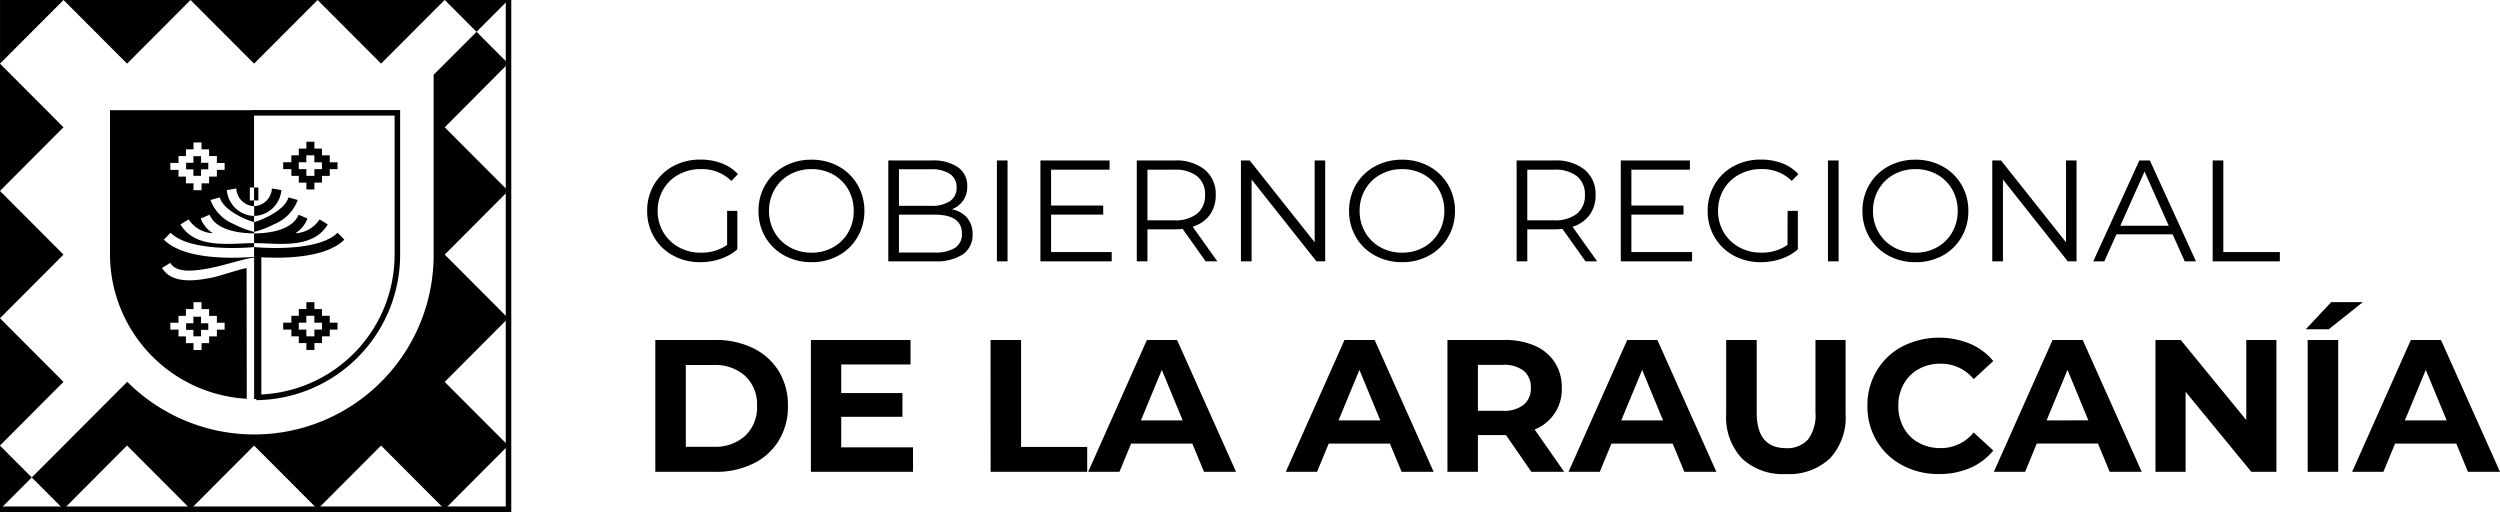
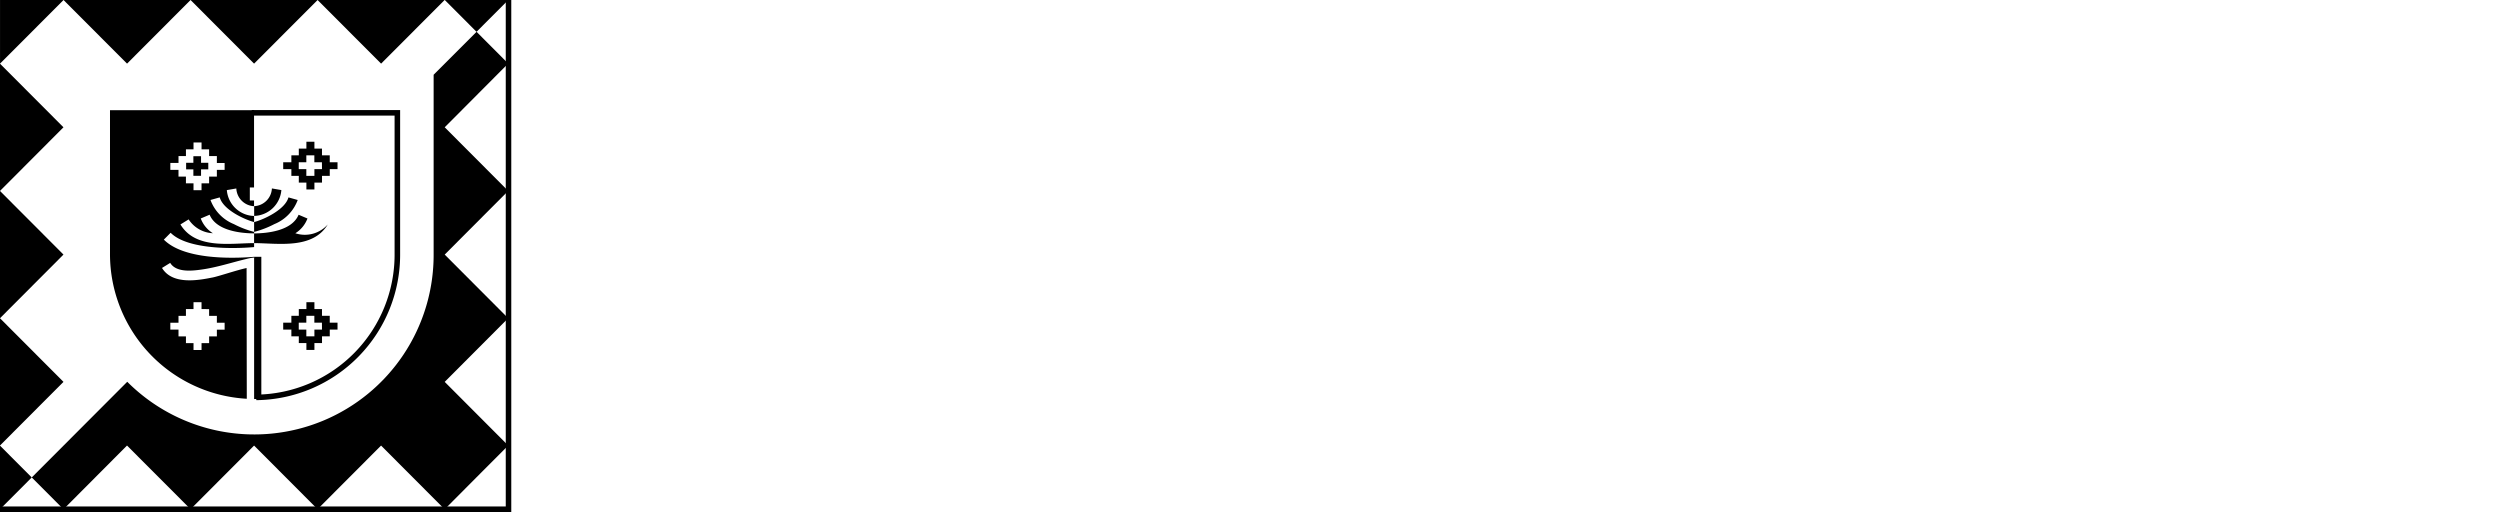
<svg xmlns="http://www.w3.org/2000/svg" width="225.622" height="46.21" viewBox="0 0 225.622 46.21">
  <defs>
    <clipPath id="clip-path">
      <rect id="Rectángulo_224" data-name="Rectángulo 224" width="46.142" height="46.21" fill="none" />
    </clipPath>
  </defs>
  <g id="Grupo_45" data-name="Grupo 45" transform="translate(-15.27 -25.418)">
-     <path id="Trazado_100" data-name="Trazado 100" d="M7.891-4.55h.923v3.471a4.445,4.445,0,0,1-1.508.858,5.606,5.606,0,0,1-1.833.3,5.03,5.03,0,0,1-2.457-.6A4.413,4.413,0,0,1,1.3-2.178,4.587,4.587,0,0,1,.676-4.55,4.587,4.587,0,0,1,1.3-6.923,4.413,4.413,0,0,1,3.016-8.58a5.057,5.057,0,0,1,2.47-.6A5.331,5.331,0,0,1,7.4-8.846a3.8,3.8,0,0,1,1.469.981l-.6.611A3.74,3.74,0,0,0,5.525-8.32a4.086,4.086,0,0,0-2,.487,3.584,3.584,0,0,0-1.4,1.352A3.745,3.745,0,0,0,1.625-4.55a3.71,3.71,0,0,0,.507,1.924A3.657,3.657,0,0,0,3.523-1.274,4.007,4.007,0,0,0,5.512-.78a3.963,3.963,0,0,0,2.379-.7ZM15.509.078a5,5,0,0,1-2.45-.6,4.415,4.415,0,0,1-1.716-1.658,4.589,4.589,0,0,1-.618-2.366,4.589,4.589,0,0,1,.618-2.366,4.415,4.415,0,0,1,1.716-1.657,5,5,0,0,1,2.45-.6,4.966,4.966,0,0,1,2.437.6,4.426,4.426,0,0,1,1.71,1.657A4.587,4.587,0,0,1,20.28-4.55a4.587,4.587,0,0,1-.624,2.372A4.426,4.426,0,0,1,17.946-.52,4.966,4.966,0,0,1,15.509.078Zm0-.858a3.923,3.923,0,0,0,1.95-.487,3.528,3.528,0,0,0,1.365-1.352,3.821,3.821,0,0,0,.494-1.93,3.821,3.821,0,0,0-.494-1.931,3.528,3.528,0,0,0-1.365-1.352,3.923,3.923,0,0,0-1.95-.487,3.96,3.96,0,0,0-1.957.487A3.562,3.562,0,0,0,12.174-6.48a3.783,3.783,0,0,0-.5,1.931,3.783,3.783,0,0,0,.5,1.93,3.562,3.562,0,0,0,1.378,1.352A3.96,3.96,0,0,0,15.509-.78ZM28.171-4.693a2.413,2.413,0,0,1,1.385.773,2.231,2.231,0,0,1,.487,1.488,2.1,2.1,0,0,1-.865,1.8A4.313,4.313,0,0,1,26.624,0H22.438V-9.1h3.926a3.95,3.95,0,0,1,2.36.611,2.013,2.013,0,0,1,.839,1.729,2.168,2.168,0,0,1-.371,1.28A2.221,2.221,0,0,1,28.171-4.693ZM23.4-8.307v3.3h2.9A2.925,2.925,0,0,0,28-5.427a1.41,1.41,0,0,0,.6-1.229A1.41,1.41,0,0,0,28-7.885a2.925,2.925,0,0,0-1.7-.422ZM26.611-.793a3.345,3.345,0,0,0,1.846-.416,1.451,1.451,0,0,0,.624-1.3q0-1.7-2.47-1.7H23.4V-.793ZM32.24-9.1H33.2V0H32.24ZM42.6-.832V0H36.166V-9.1h6.24v.832H37.128v3.237h4.706v.819H37.128v3.38ZM51.077,0,49-2.925a6.592,6.592,0,0,1-.728.039H45.825V0h-.962V-9.1h3.406A4.11,4.11,0,0,1,51-8.268a2.831,2.831,0,0,1,.988,2.288,2.958,2.958,0,0,1-.539,1.8,2.989,2.989,0,0,1-1.541,1.06L52.13,0ZM48.243-3.7a3.144,3.144,0,0,0,2.067-.6,2.066,2.066,0,0,0,.715-1.677,2.077,2.077,0,0,0-.715-1.7,3.168,3.168,0,0,0-2.067-.591H45.825V-3.7ZM61.867-9.1V0h-.793l-5.85-7.384V0h-.962V-9.1h.793l5.863,7.384V-9.1ZM68.809.078a5,5,0,0,1-2.451-.6,4.415,4.415,0,0,1-1.716-1.658,4.589,4.589,0,0,1-.618-2.366,4.589,4.589,0,0,1,.618-2.366,4.415,4.415,0,0,1,1.716-1.657,5,5,0,0,1,2.451-.6,4.966,4.966,0,0,1,2.438.6,4.426,4.426,0,0,1,1.71,1.657A4.587,4.587,0,0,1,73.58-4.55a4.587,4.587,0,0,1-.624,2.372A4.426,4.426,0,0,1,71.246-.52,4.966,4.966,0,0,1,68.809.078Zm0-.858a3.923,3.923,0,0,0,1.95-.487,3.528,3.528,0,0,0,1.365-1.352,3.821,3.821,0,0,0,.494-1.93,3.821,3.821,0,0,0-.494-1.931,3.528,3.528,0,0,0-1.365-1.352,3.923,3.923,0,0,0-1.95-.487,3.96,3.96,0,0,0-1.956.487A3.562,3.562,0,0,0,65.475-6.48a3.783,3.783,0,0,0-.5,1.931,3.783,3.783,0,0,0,.5,1.93,3.562,3.562,0,0,0,1.378,1.352A3.96,3.96,0,0,0,68.809-.78ZM85.358,0l-2.08-2.925a6.592,6.592,0,0,1-.728.039H80.106V0h-.962V-9.1H82.55a4.11,4.11,0,0,1,2.73.832,2.831,2.831,0,0,1,.988,2.288,2.958,2.958,0,0,1-.54,1.8,2.989,2.989,0,0,1-1.54,1.06L86.411,0ZM82.524-3.7a3.144,3.144,0,0,0,2.067-.6,2.066,2.066,0,0,0,.715-1.677,2.077,2.077,0,0,0-.715-1.7,3.168,3.168,0,0,0-2.067-.591H80.106V-3.7ZM94.978-.832V0H88.543V-9.1h6.24v.832H89.5v3.237h4.706v.819H89.5v3.38ZM103.6-4.55h.923v3.471a4.446,4.446,0,0,1-1.508.858,5.606,5.606,0,0,1-1.833.3,5.03,5.03,0,0,1-2.457-.6,4.413,4.413,0,0,1-1.716-1.658,4.587,4.587,0,0,1-.624-2.372,4.587,4.587,0,0,1,.624-2.373A4.413,4.413,0,0,1,98.722-8.58a5.057,5.057,0,0,1,2.47-.6,5.331,5.331,0,0,1,1.911.332,3.8,3.8,0,0,1,1.469.981l-.6.611a3.74,3.74,0,0,0-2.743-1.066,4.086,4.086,0,0,0-2,.487,3.584,3.584,0,0,0-1.4,1.352,3.745,3.745,0,0,0-.507,1.931,3.71,3.71,0,0,0,.507,1.924,3.657,3.657,0,0,0,1.391,1.352,4.007,4.007,0,0,0,1.989.494,3.963,3.963,0,0,0,2.379-.7Zm3.64-4.55h.962V0h-.962Zm7.9,9.178a5,5,0,0,1-2.451-.6,4.415,4.415,0,0,1-1.716-1.658,4.589,4.589,0,0,1-.618-2.366,4.589,4.589,0,0,1,.618-2.366,4.415,4.415,0,0,1,1.716-1.657,5,5,0,0,1,2.451-.6,4.966,4.966,0,0,1,2.438.6,4.426,4.426,0,0,1,1.71,1.657,4.587,4.587,0,0,1,.624,2.373,4.587,4.587,0,0,1-.624,2.372,4.426,4.426,0,0,1-1.71,1.658A4.966,4.966,0,0,1,115.141.078Zm0-.858a3.923,3.923,0,0,0,1.95-.487,3.528,3.528,0,0,0,1.365-1.352,3.821,3.821,0,0,0,.494-1.93,3.821,3.821,0,0,0-.494-1.931,3.528,3.528,0,0,0-1.365-1.352,3.923,3.923,0,0,0-1.95-.487,3.96,3.96,0,0,0-1.956.487,3.562,3.562,0,0,0-1.378,1.352,3.783,3.783,0,0,0-.5,1.931,3.783,3.783,0,0,0,.5,1.93,3.562,3.562,0,0,0,1.378,1.352A3.96,3.96,0,0,0,115.141-.78ZM129.675-9.1V0h-.793l-5.85-7.384V0h-.962V-9.1h.793l5.863,7.384V-9.1Zm8.671,6.669h-5.07L132.184,0h-1l4.16-9.1h.949l4.16,9.1h-1.014Zm-.351-.78L135.811-8.1l-2.184,4.888ZM141.96-9.1h.962V-.832h5.1V0H141.96ZM1.411,7.1H6.817a7.6,7.6,0,0,1,3.426.74,5.537,5.537,0,0,1,2.312,2.082,5.858,5.858,0,0,1,.825,3.128,5.858,5.858,0,0,1-.825,3.128,5.537,5.537,0,0,1-2.312,2.083A7.6,7.6,0,0,1,6.817,19H1.411Zm5.27,9.639a4,4,0,0,0,2.848-.995,3.513,3.513,0,0,0,1.063-2.694,3.513,3.513,0,0,0-1.062-2.694,4,4,0,0,0-2.848-.995H4.165v7.378Zm17.986.051V19H15.453V7.1h8.993V9.31H18.19v2.584h5.525v2.142H18.19V16.79Zm7-9.69h2.754v9.656h5.967V19H31.671Zm18.207,9.35H44.353L43.3,19H40.477l5.3-11.9H48.5L53.822,19h-2.89Zm-.867-2.091L47.124,9.8l-1.887,4.556Zm18.7,2.091H62.186L61.132,19H58.31l5.3-11.9h2.72L71.655,19h-2.89Zm-.867-2.091L64.957,9.8,63.07,14.359ZM80.478,19l-2.295-3.315H75.65V19H72.9V7.1h5.151a6.611,6.611,0,0,1,2.746.527,4.079,4.079,0,0,1,1.793,1.5,4.121,4.121,0,0,1,.629,2.295,3.876,3.876,0,0,1-2.448,3.757L83.436,19Zm-.051-7.582a1.885,1.885,0,0,0-.646-1.538,2.892,2.892,0,0,0-1.887-.536H75.65v4.148h2.244a2.86,2.86,0,0,0,1.887-.544A1.89,1.89,0,0,0,80.427,11.418Zm12.8,5.032H87.7L86.649,19H83.827l5.3-11.9h2.72L97.172,19h-2.89Zm-.867-2.091L90.474,9.8l-1.887,4.556ZM103.445,19.2a5.385,5.385,0,0,1-3.969-1.411,5.432,5.432,0,0,1-1.42-4.029V7.1h2.754v6.562q0,3.2,2.652,3.2a2.486,2.486,0,0,0,1.972-.774,3.606,3.606,0,0,0,.68-2.422V7.1h2.72v6.664a5.432,5.432,0,0,1-1.419,4.029A5.385,5.385,0,0,1,103.445,19.2Zm13.8,0a6.835,6.835,0,0,1-3.29-.791,5.9,5.9,0,0,1-2.312-2.193,6.042,6.042,0,0,1-.841-3.171,6.042,6.042,0,0,1,.841-3.17,5.9,5.9,0,0,1,2.312-2.193,7.378,7.378,0,0,1,6.1-.247A5.6,5.6,0,0,1,122.162,9l-1.768,1.632A3.8,3.8,0,0,0,117.4,9.242a3.973,3.973,0,0,0-1.972.485,3.444,3.444,0,0,0-1.352,1.351,3.973,3.973,0,0,0-.485,1.972,3.973,3.973,0,0,0,.485,1.972,3.444,3.444,0,0,0,1.352,1.352,3.973,3.973,0,0,0,1.972.484,3.783,3.783,0,0,0,2.992-1.411l1.768,1.632a5.511,5.511,0,0,1-2.108,1.581A7,7,0,0,1,117.249,19.2Zm14.365-2.754h-5.525L125.035,19h-2.822l5.3-11.9h2.72L135.558,19h-2.89Zm-.867-2.091L128.86,9.8l-1.887,4.556ZM147.713,7.1V19h-2.261l-5.933-7.225V19H136.8V7.1h2.278l5.916,7.225V7.1Zm2.822,0h2.754V19h-2.754Zm2.125-3.417h2.856l-3.077,2.448h-2.074ZM163.948,16.45h-5.525L157.369,19h-2.822l5.3-11.9h2.72L167.892,19H165Zm-.867-2.091L161.194,9.8l-1.887,4.556Z" transform="translate(73 49)" fill="#000" />
    <g id="Grupo_27" data-name="Grupo 27" transform="translate(15.27 25.418)">
      <path id="Trazado_77" data-name="Trazado 77" d="M59.054,0l5.732,5.743L70.517,0Z" transform="translate(-30.392 0)" fill="#000" />
      <path id="Trazado_78" data-name="Trazado 78" d="M35.435,0l5.732,5.743L46.9,0Z" transform="translate(-18.237 0)" fill="#000" />
      <path id="Trazado_79" data-name="Trazado 79" d="M11.815,0l5.732,5.743L23.279,0Z" transform="translate(-6.081 0)" fill="#000" />
      <path id="Trazado_80" data-name="Trazado 80" d="M.005,0V5.743L2.872,2.872,5.737,0Z" transform="translate(-0.003 0)" fill="#000" />
      <path id="Trazado_81" data-name="Trazado 81" d="M0,85.737l0,2.871,2.864-2.871L0,82.866Z" transform="translate(0 -42.647)" fill="#000" />
      <path id="Trazado_82" data-name="Trazado 82" d="M0,23.325l5.73-5.745L0,11.837Z" transform="translate(-0.002 -6.092)" fill="#000" />
      <path id="Trazado_83" data-name="Trazado 83" d="M0,46.995l5.73-5.745L0,35.507Z" transform="translate(-0.002 -18.274)" fill="#000" />
      <path id="Trazado_84" data-name="Trazado 84" d="M0,70.664l5.73-5.745L0,59.176Z" transform="translate(-0.002 -30.456)" fill="#000" />
      <g id="Grupo_26" data-name="Grupo 26" transform="translate(0 0)">
        <g id="Grupo_25" data-name="Grupo 25" clip-path="url(#clip-path)">
          <path id="Trazado_85" data-name="Trazado 85" d="M47.217,46.651v-.5A12.63,12.63,0,0,0,59.7,33.408V20.972H46.806v-.5H60.2V33.408A13.129,13.129,0,0,1,47.217,46.651" transform="translate(-24.089 -10.537)" fill="#000" />
-           <path id="Trazado_86" data-name="Trazado 86" d="M47.246,36.032h.383v-1.17h-.385v1.17Z" transform="translate(-24.314 -17.942)" fill="#000" />
          <path id="Trazado_87" data-name="Trazado 87" d="M47.246,39.814a8.533,8.533,0,0,0,1.822-.7,3.752,3.752,0,0,0,2.115-2.18l-.835-.234c-.3,1.1-2.192,1.988-3.1,2.228h0v.891h0" transform="translate(-24.315 -18.885)" fill="#000" />
-           <path id="Trazado_88" data-name="Trazado 88" d="M47.246,42.489c2.177.01,5.282.579,6.65-1.683l-.74-.457A2.755,2.755,0,0,1,50.969,41.6a2.675,2.675,0,0,0,1.094-1.331l-.8-.339c-.6,1.448-2.8,1.678-4.017,1.685h0v.877h0" transform="translate(-24.315 -20.549)" fill="#000" />
-           <path id="Trazado_89" data-name="Trazado 89" d="M47.247,45.451c2.131.178,6.385.228,8.146-1.551l-.613-.619c-1.523,1.538-5.724,1.453-7.535,1.294v.877h0" transform="translate(-24.315 -22.275)" fill="#000" />
+           <path id="Trazado_88" data-name="Trazado 88" d="M47.246,42.489c2.177.01,5.282.579,6.65-1.683A2.755,2.755,0,0,1,50.969,41.6a2.675,2.675,0,0,0,1.094-1.331l-.8-.339c-.6,1.448-2.8,1.678-4.017,1.685h0v.877h0" transform="translate(-24.315 -20.549)" fill="#000" />
          <path id="Trazado_90" data-name="Trazado 90" d="M47.246,37.521a2.54,2.54,0,0,0,2.461-2.333l-.855-.148a1.681,1.681,0,0,1-1.6,1.6h0v.877h0" transform="translate(-24.314 -18.034)" fill="#000" />
          <path id="Trazado_91" data-name="Trazado 91" d="M29.7,35.587c-1.294.261-3.617.68-4.551-.862l.74-.457c.545.9,2.02.712,2.791.607,1.407-.192,2.73-.638,4.1-.965a4.429,4.429,0,0,1,.68-.122V33.72c-2.133.178-6.385.228-8.145-1.551l.613-.619c1.522,1.538,5.729,1.454,7.521,1.293h.011v-.36c-2.177.011-5.28.578-6.648-1.683l.74-.457a2.755,2.755,0,0,0,2.187,1.248,2.674,2.674,0,0,1-1.093-1.331l.8-.339c.6,1.448,2.8,1.678,4.015,1.685v-.135a8.486,8.486,0,0,1-1.821-.7,3.753,3.753,0,0,1-2.116-2.18l.836-.234c.3,1.1,2.19,1.987,3.1,2.227v-.55A2.539,2.539,0,0,1,31,27.7l.855-.148a1.682,1.682,0,0,0,1.6,1.6v-.52h-.381v-1.17h.381V20.486h-13V33.413A13.079,13.079,0,0,0,32.8,46.531l-.018-11.8c-.921.2-2.48.736-3.081.858m-3.8-10.34h.737v-.621h.671v-.609h.684V23.4h.724v.621H29.4v.609h.7v.621h.7v.621h-.7v.609h-.7v.609h-.684v.621h-.724v-.621h-.684v-.609h-.671v-.609H25.9Zm4.9,15.047h-.7V40.9h-.7v.609h-.684v.621h-.724v-.621h-.684V40.9h-.671v-.609H25.9v-.621h.737v-.621h.671v-.61h.684v-.621h.724v.621H29.4v.61h.7v.621h.7Z" transform="translate(-10.528 -10.543)" fill="#000" />
          <path id="Trazado_92" data-name="Trazado 92" d="M35.265,30.816h.692v-.582h.654v-.593h-.654v-.593h-.692v.593h-.654v.593h.654Z" transform="translate(-17.813 -14.95)" fill="#000" />
          <path id="Trazado_93" data-name="Trazado 93" d="M56.863,28.2v-.621h-.7v-.61H55.48v-.621h-.724v.621h-.685v.61H53.4V28.2h-.737v.621H53.4v.609h.671v.609h.685v.621h.724v-.621h.685v-.609h.7v-.609h.7V28.2Zm-.7.621h-.684v.609H54.75v-.609h-.684V28.2h.684v-.621h.724V28.2h.684Z" transform="translate(-27.104 -13.558)" fill="#000" />
          <path id="Trazado_94" data-name="Trazado 94" d="M88.441,0H82.707l2.865,2.871Z" transform="translate(-42.566 0)" fill="#000" />
          <path id="Trazado_95" data-name="Trazado 95" d="M28.66,49l5.731-5.743L40.12,49h.019L43,46.125l2.865-2.872-5.73-5.744,5.73-5.745-5.73-5.743,5.73-5.745-5.73-5.744L45.864,8.78,43.009,5.916,39.135,9.791v16.23A16.191,16.191,0,0,1,11.484,37.5L0,49.006l2.868-2.871,2.864,2.871,5.731-5.752L17.2,49l5.731-5.743Z" transform="translate(0 -3.045)" fill="#000" />
-           <path id="Trazado_96" data-name="Trazado 96" d="M35.265,60.662h.692V60.08h.654v-.593h-.654v-.593h-.692v.593h-.654v.593h.654Z" transform="translate(-17.813 -30.31)" fill="#000" />
          <path id="Trazado_97" data-name="Trazado 97" d="M56.863,58.04v-.621h-.7V56.81H55.48v-.621h-.724v.621h-.685v.609H53.4v.621h-.737v.621H53.4v.609h.671v.609h.685V60.5h.724v-.621h.685V59.27h.7v-.609h.7V58.04Zm-.7.621h-.684v.609H54.75v-.609h-.684V58.04h.684v-.621h.724v.621h.684Z" transform="translate(-27.104 -28.918)" fill="#000" />
          <path id="Trazado_98" data-name="Trazado 98" d="M47.9,60.574l-.651.015V47.753H47.9Z" transform="translate(-24.315 -24.576)" fill="#000" />
          <path id="Trazado_99" data-name="Trazado 99" d="M46.142,46.21H0v-.5H45.644V0h.5Z" transform="translate(0 0)" fill="#000" />
        </g>
      </g>
    </g>
  </g>
</svg>